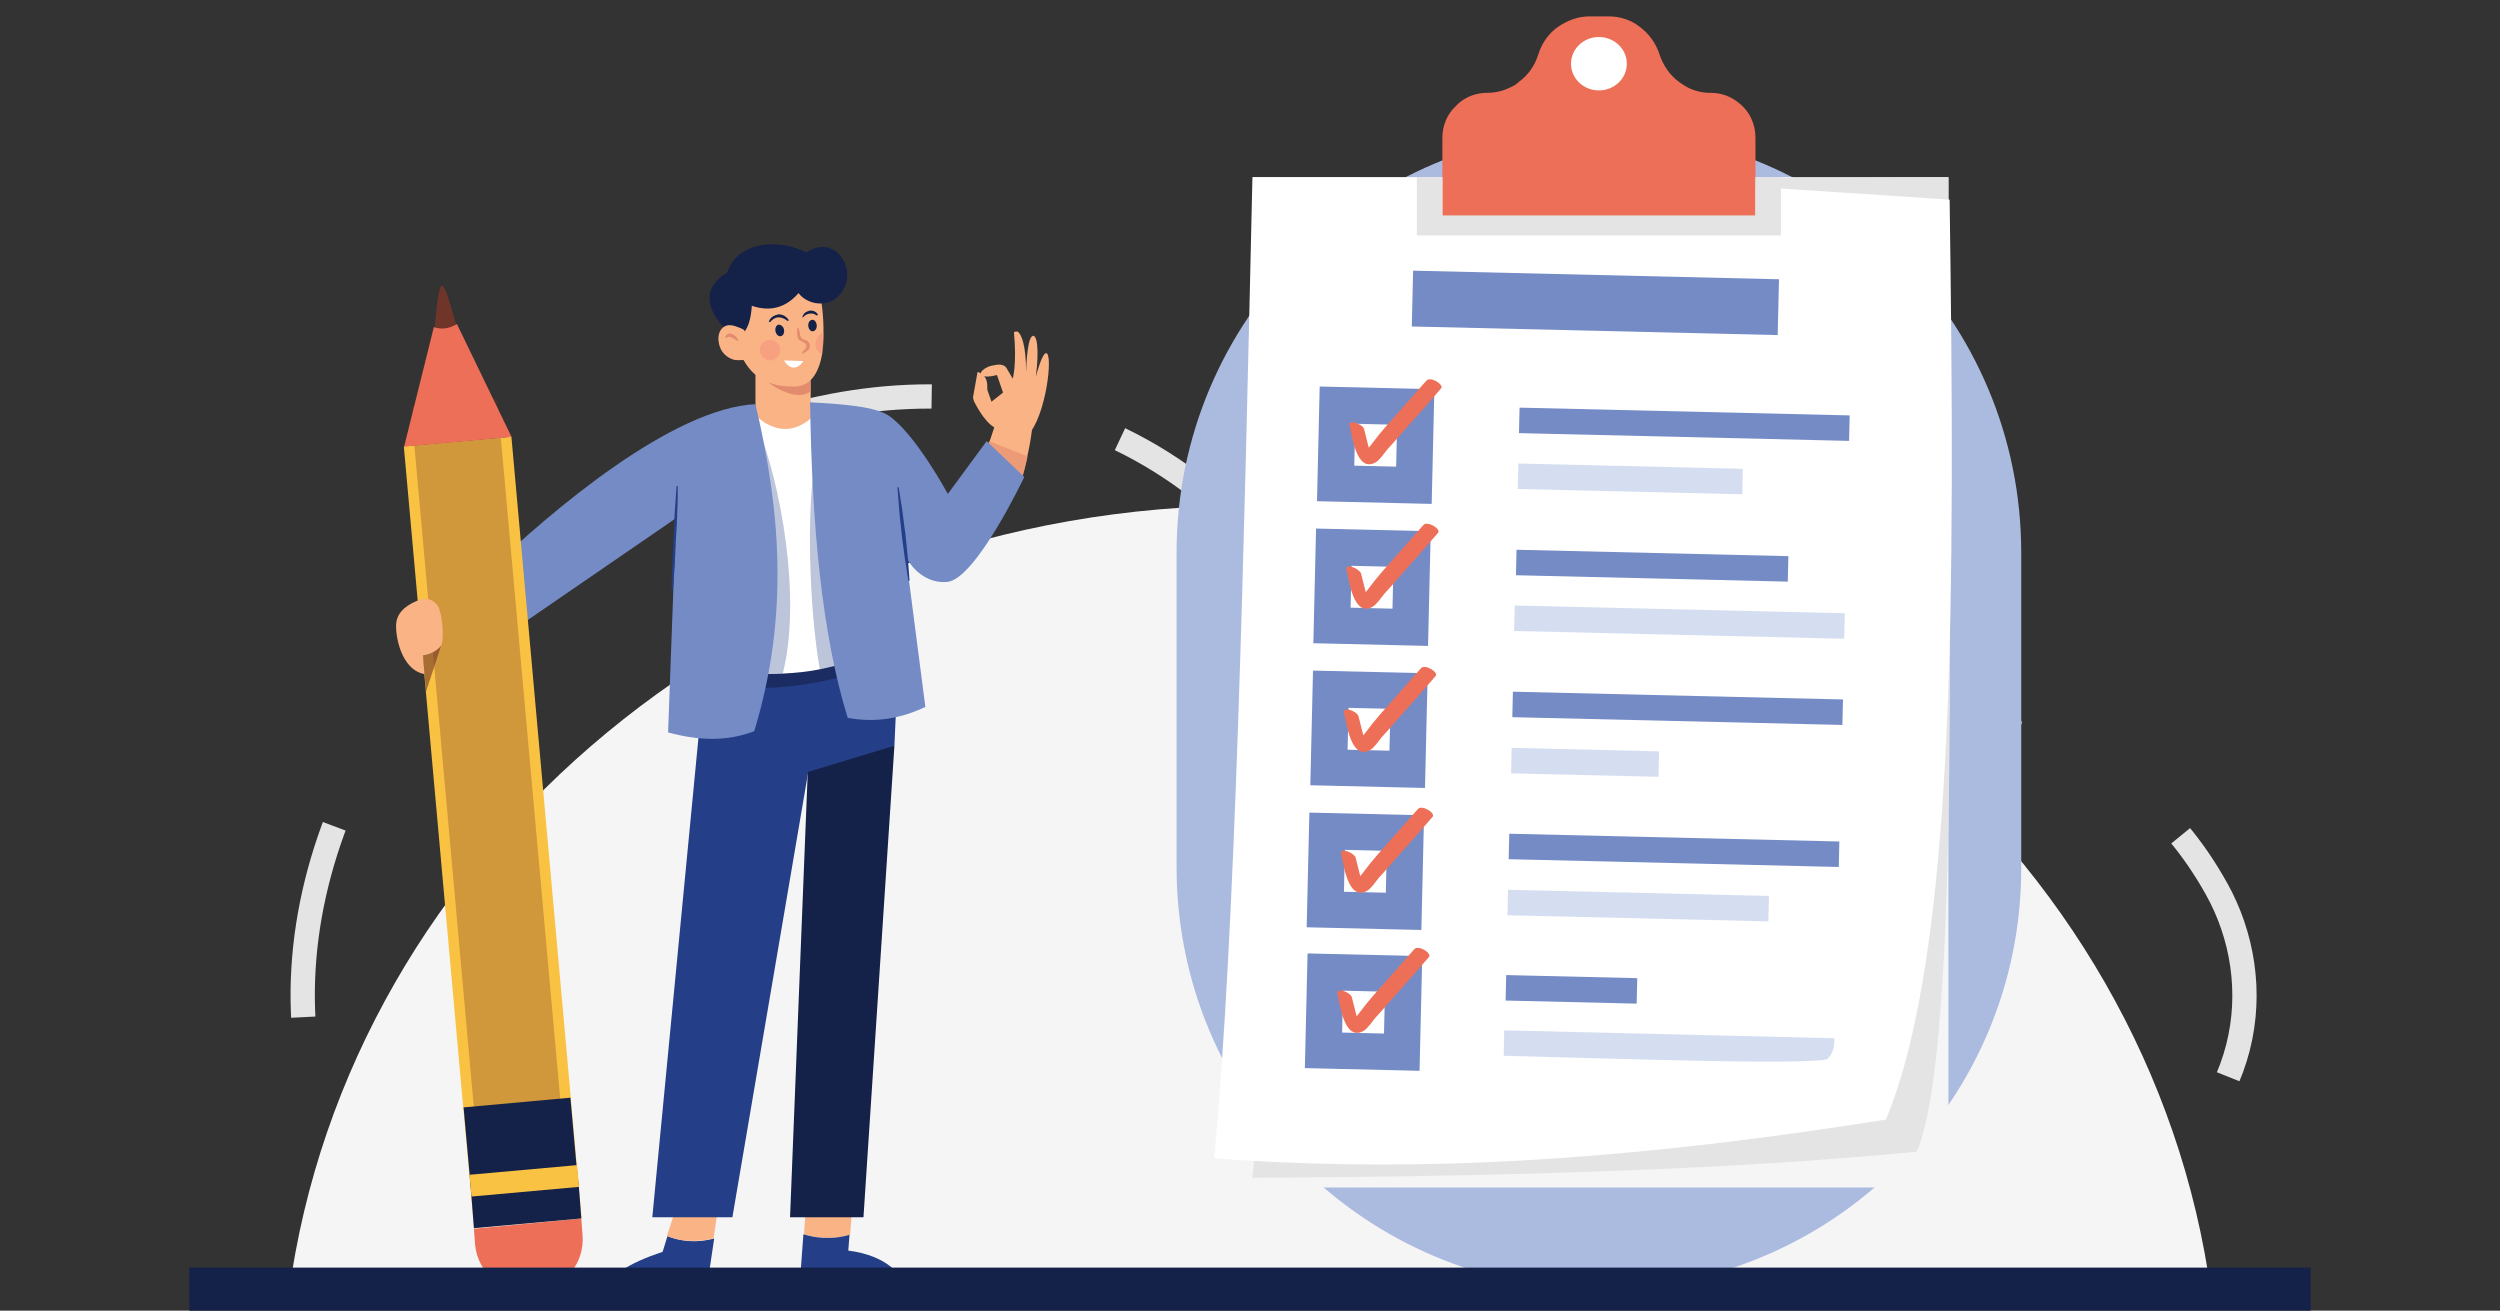
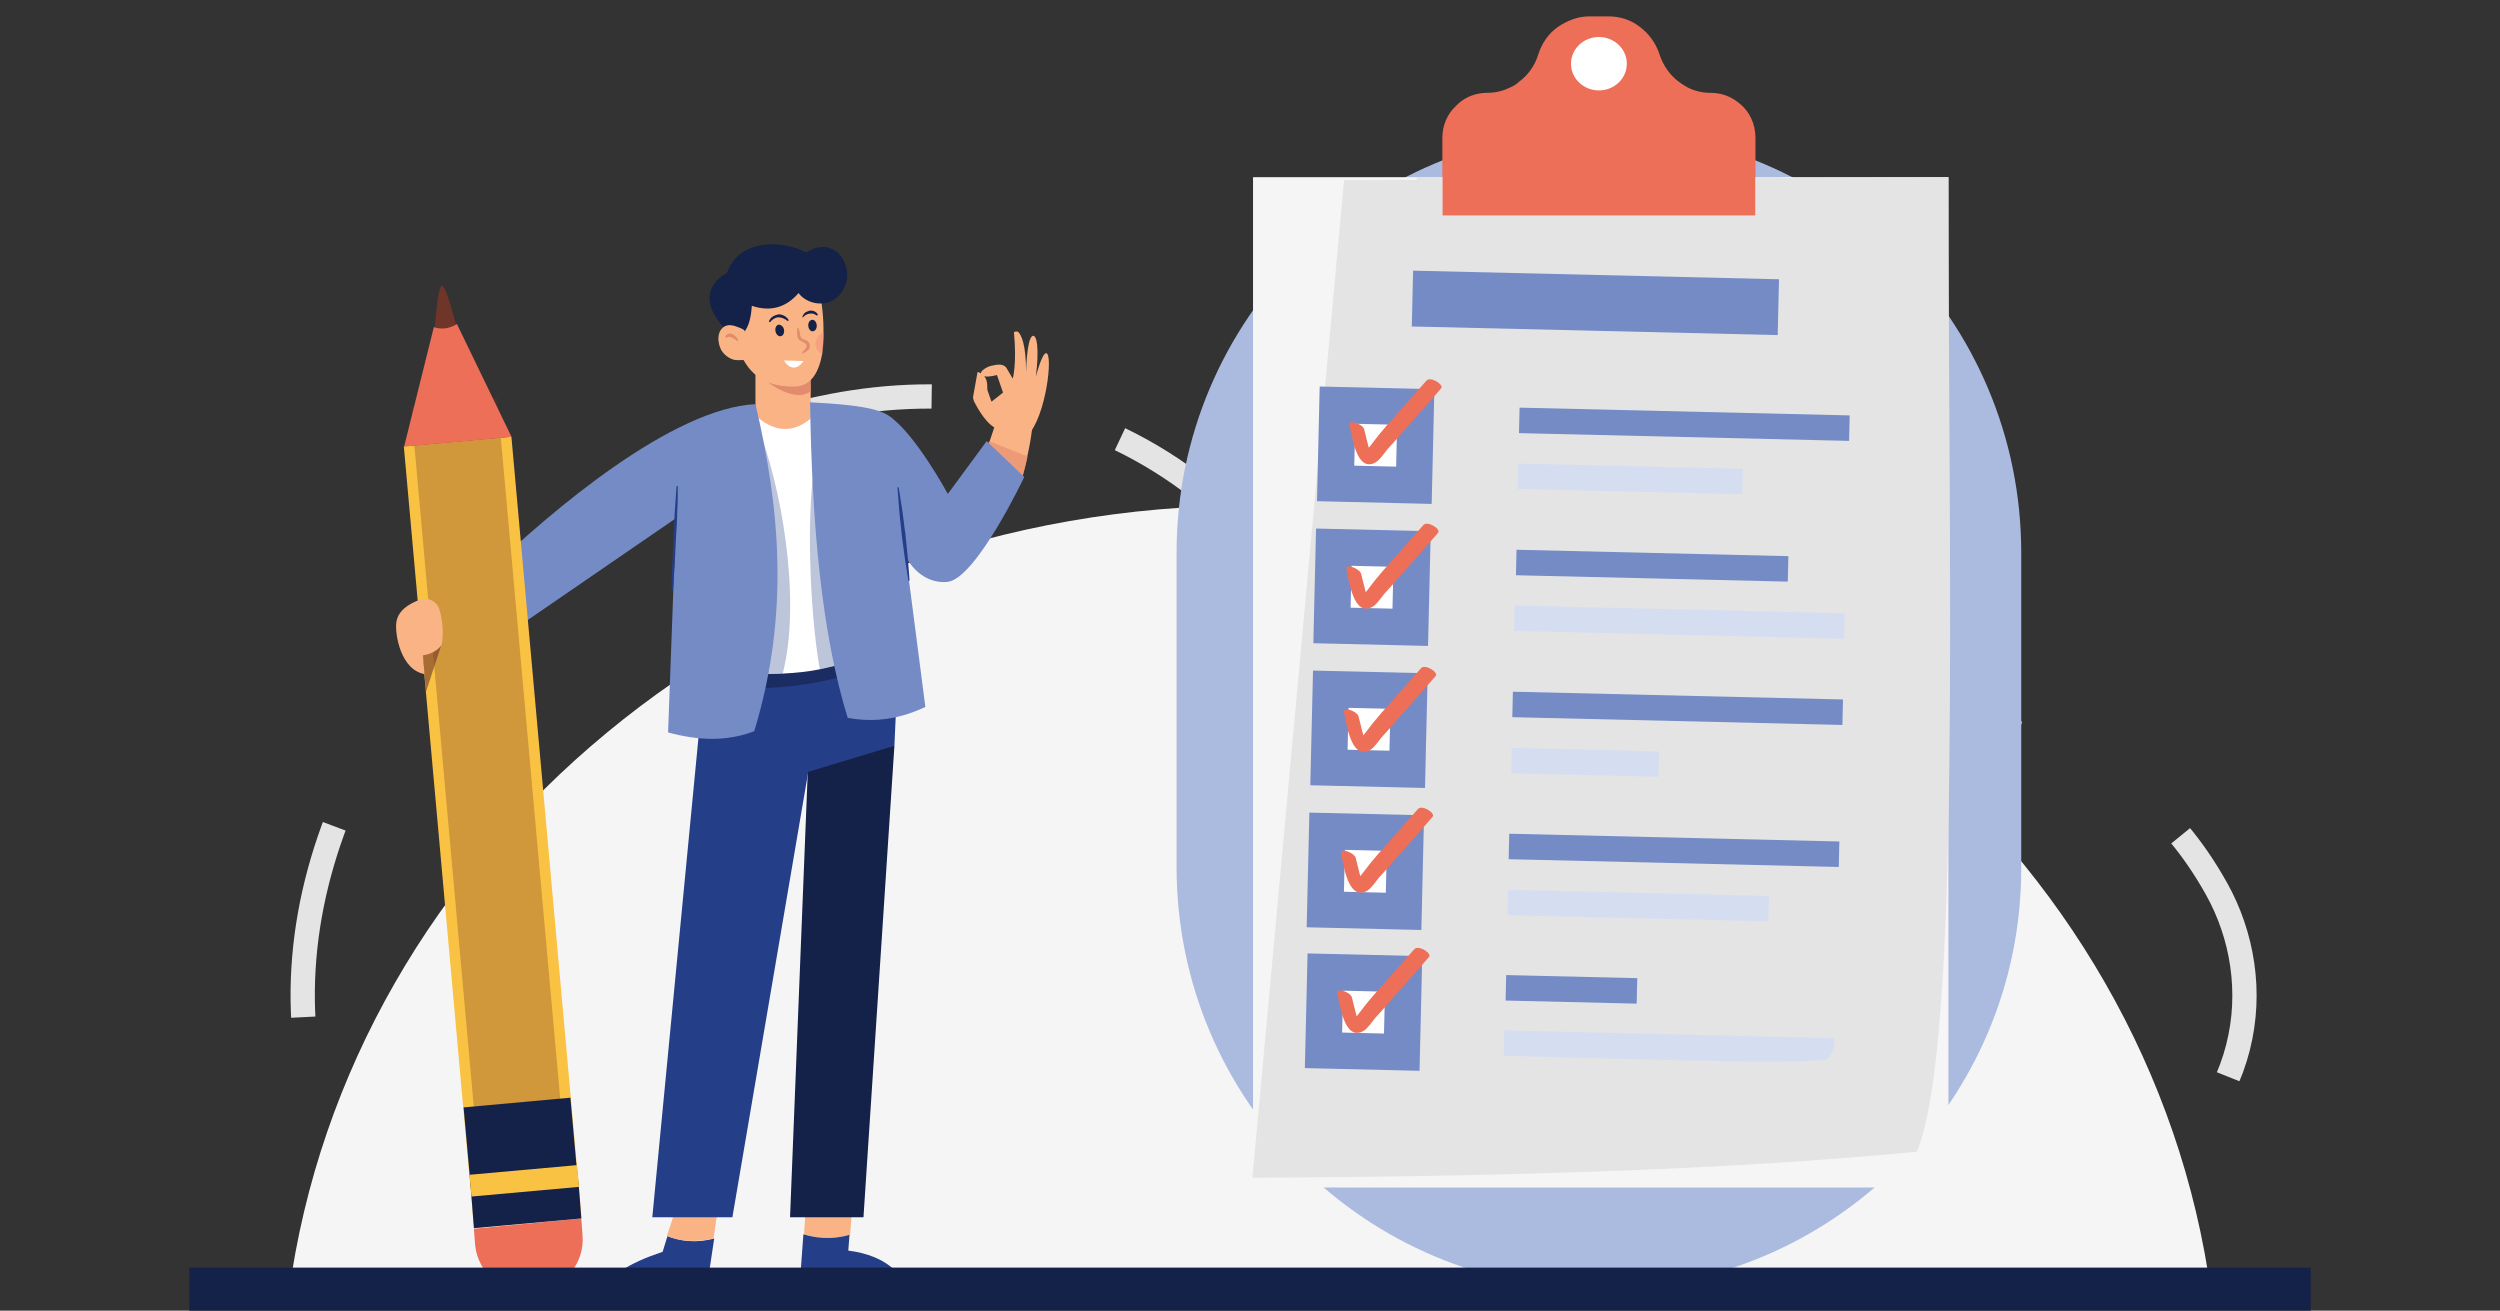
<svg xmlns="http://www.w3.org/2000/svg" version="1.1" id="Layer_1" x="0px" y="0px" viewBox="0 0 412 216" style="enable-background:new 0 0 412 216;" xml:space="preserve">
  <rect x="0" y="0" width="412" height="216" fill="#333333" stroke="none" />
  <style type="text/css">
	.st0{fill:none;stroke:#E4E4E4;stroke-width:4;stroke-miterlimit:10;stroke-dasharray:32.088,32.088;}
	.st1{fill:#F6F5F6;}
	.st2{fill:#ABBADF;}
	.st3{fill:#E4E4E4;}
	.st4{fill:#FFFFFF;}
	.st5{fill:#748BC6;}
	.st6{fill:#D5DEF1;}
	.st7{fill:#FFFFFF;stroke:#748BC6;stroke-width:6;stroke-miterlimit:10;}
	.st8{fill:#ED6F58;}
	.st9{fill:#F9B385;}
	.st10{fill:#243F87;}
	.st11{fill:#E38B6D;}
	.st12{fill:#142148;}
	.st13{opacity:0.6;fill:#142148;}
	.st14{opacity:0.3;fill:#243F87;}
	.st15{opacity:0.6;fill:#E38B6D;}
	.st16{fill:#703529;}
	.st17{fill:#F9C243;}
	.st18{opacity:0.3;fill:none;stroke:#703529;stroke-width:8;stroke-miterlimit:10;}
	.st19{opacity:0.4;fill:#F5887A;}
	.st20{opacity:0.6;fill:#703529;}
	.st21{fill:none;stroke:#142148;stroke-width:8;stroke-miterlimit:10;}
</style>
  <g>
    <g>
      <g>
        <g>
          <path class="st0" d="M365.3,146.5c16.9,30.3-7.6,89.7-163,48.4c-77.9-20.7-136.1,25.9-148.1-6.6      C26.3,112.4,140.4,24.7,203.8,85.9C261.8,141.9,334.5,91.3,365.3,146.5z" />
        </g>
        <path class="st1" d="M364.4,213.2H47.6C57.5,139.9,124.6,83.3,206,83.3C287.4,83.3,354.5,139.9,364.4,213.2z" />
      </g>
      <g>
        <path class="st2" d="M263.5,212.5L263.5,212.5c-38.5,0-69.6-31.2-69.6-69.6V91.1c0-38.5,31.2-69.6,69.6-69.6h0     c38.5,0,69.6,31.2,69.6,69.6v51.8C333.2,181.4,302,212.5,263.5,212.5z" />
        <g>
          <g>
            <rect x="206.5" y="29.2" class="st1" width="114.6" height="166.5" />
            <path class="st3" d="M321.1,29.2c0,64.9,2.1,143.2-5.2,160.6c-32.1,3.1-69.7,4.1-109.5,4.3l15.1-164.4L321.1,29.2z" />
-             <path class="st4" d="M310.8,184.5c-50.1,8-83.5,8.4-110.7,6.4c3.5-37.4,4.9-99.6,6.3-161.7l60.3,0.1l54.6,3.6       C322.2,97.4,322.3,156.9,310.8,184.5z" />
          </g>
          <g>
            <rect x="232.7" y="45.3" transform="matrix(1 2.352837e-02 -2.352837e-02 1 1.246 -6.171)" class="st5" width="60.3" height="9.2" />
            <g>
              <g>
                <g>
                  <rect x="250.3" y="67.8" transform="matrix(1 2.352839e-02 -2.352839e-02 1 1.722 -6.51)" class="st5" width="54.4" height="4.2" />
                  <rect x="250.1" y="76.8" transform="matrix(1 2.352875e-02 -2.352875e-02 1 1.93 -6.297)" class="st6" width="37" height="4.2" />
                </g>
                <g>
                  <rect x="220.2" y="66.9" transform="matrix(1 2.352853e-02 -2.352853e-02 1 1.788 -5.312)" class="st7" width="12.9" height="12.9" />
                  <g>
                    <path class="st8" d="M222.4,70.1c0.4,1.5,1.1,7.9,4.3,6.1c0.7-0.4,1.4-1.5,1.9-2.1c1-1.1,2-2.2,3-3.4c2-2.2,4-4.5,5.9-6.7           c0.5-0.6-1.7-2-2.4-1.3c-1.8,2-3.5,4-5.3,6c-0.9,1-1.8,2-2.6,3c-0.6,0.7-2,2.9-2.9,3.1c0.5,0.2,1,0.3,1.5,0.5           c0.3,0.3-0.3-1.7-0.3-1.8c-0.2-0.9-0.5-1.9-0.7-2.8C224.6,69.9,222.1,69,222.4,70.1L222.4,70.1z" />
                  </g>
                </g>
              </g>
              <g>
                <g>
                  <rect x="249.8" y="91.1" transform="matrix(1 2.352835e-02 -2.352835e-02 1 2.269 -6.378)" class="st5" width="44.8" height="4.2" />
                  <rect x="249.5" y="100.4" transform="matrix(1 2.352838e-02 -2.352838e-02 1 2.488 -6.483)" class="st6" width="54.4" height="4.2" />
                </g>
                <g>
                  <rect x="219.6" y="90.3" transform="matrix(1 2.352853e-02 -2.352853e-02 1 2.338 -5.293)" class="st7" width="12.9" height="12.9" />
                  <g>
                    <path class="st8" d="M221.9,93.9c0.4,1.5,1.1,7.9,4.3,6.1c0.7-0.4,1.4-1.5,1.9-2.1c1-1.1,2-2.2,3-3.4c2-2.2,4-4.5,5.9-6.7           c0.5-0.6-1.7-2-2.4-1.3c-1.8,2-3.5,4-5.3,6c-0.9,1-1.8,2-2.6,3c-0.6,0.7-2,2.9-2.9,3.1c0.5,0.2,1,0.3,1.5,0.5           c0.3,0.3-0.3-1.7-0.3-1.8c-0.2-0.9-0.5-1.9-0.7-2.8C224,93.7,221.6,92.7,221.9,93.9L221.9,93.9z" />
                  </g>
                </g>
              </g>
              <g>
                <g>
                  <rect x="249.2" y="114.6" transform="matrix(1 2.352863e-02 -2.352863e-02 1 2.823 -6.471)" class="st5" width="54.4" height="4.2" />
                  <rect x="249" y="123.5" transform="matrix(1 2.352825e-02 -2.352825e-02 1 3.026 -6.11)" class="st6" width="24.3" height="4.2" />
                </g>
                <g>
                  <rect x="219.1" y="113.7" transform="matrix(1 2.352853e-02 -2.352853e-02 1 2.889 -5.273)" class="st7" width="12.9" height="12.9" />
                  <g>
                    <path class="st8" d="M221.5,117.5c0.4,1.5,1.1,7.9,4.3,6.1c0.7-0.4,1.4-1.5,1.9-2.1c1-1.1,2-2.2,3-3.4c2-2.2,4-4.5,5.9-6.7           c0.5-0.6-1.7-2-2.4-1.3c-1.8,2-3.5,4-5.3,6c-0.9,1-1.8,2-2.6,3c-0.6,0.7-2,2.9-2.9,3.1c0.5,0.2,1,0.3,1.5,0.5           c0.3,0.3-0.3-1.7-0.3-1.8c-0.2-0.9-0.5-1.9-0.7-2.8C223.7,117.2,221.2,116.3,221.5,117.5L221.5,117.5z" />
                  </g>
                </g>
              </g>
              <g>
                <g>
                  <rect x="248.6" y="138" transform="matrix(1 2.352838e-02 -2.352838e-02 1 3.374 -6.452)" class="st5" width="54.4" height="4.2" />
                  <rect x="248.4" y="147.1" transform="matrix(1 2.352849e-02 -2.352849e-02 1 3.585 -6.31)" class="st6" width="43" height="4.2" />
                </g>
                <g>
                  <rect x="218.5" y="137.1" transform="matrix(1 2.352853e-02 -2.352853e-02 1 3.439 -5.254)" class="st7" width="12.9" height="12.9" />
                  <g>
                    <path class="st8" d="M221,140.7c0.4,1.5,1.1,7.9,4.3,6.1c0.7-0.4,1.4-1.5,1.9-2.1c1-1.1,2-2.2,3-3.4c2-2.2,4-4.5,5.9-6.7           c0.5-0.6-1.7-2-2.4-1.3c-1.8,2-3.5,4-5.3,6c-0.9,1-1.8,2-2.6,3c-0.6,0.7-2,2.9-2.9,3.1c0.5,0.2,1,0.3,1.5,0.5           c0.3,0.3-0.3-1.7-0.3-1.8c-0.2-0.9-0.5-1.9-0.7-2.8C223.1,140.5,220.7,139.6,221,140.7L221,140.7z" />
                  </g>
                </g>
              </g>
              <g>
                <g>
                  <rect x="248.1" y="160.9" transform="matrix(1 2.352802e-02 -2.352802e-02 1 3.907 -6.046)" class="st5" width="21.6" height="4.2" />
                  <path class="st6" d="M302.3,171.1l-54.4-1.3l-0.1,4.2c21,0.5,47.8,1.5,53.3,0.6C302,173.7,302.4,172.5,302.3,171.1z" />
                </g>
                <g>
                  <rect x="218.2" y="160.3" transform="matrix(1 2.352850e-02 -2.352850e-02 1 3.986 -5.239)" class="st7" width="12.9" height="12.9" />
                  <g>
                    <path class="st8" d="M220.4,163.8c0.4,1.5,1.1,7.9,4.3,6.1c0.7-0.4,1.4-1.5,1.9-2.1c1-1.1,2-2.2,3-3.4c2-2.2,4-4.5,5.9-6.7           c0.5-0.6-1.7-2-2.4-1.3c-1.8,2-3.5,4-5.3,6c-0.9,1-1.8,2-2.6,3c-0.6,0.7-2,2.9-2.9,3.1c0.5,0.2,1,0.3,1.5,0.5           c0.3,0.3-0.3-1.7-0.3-1.8c-0.2-0.9-0.5-1.9-0.7-2.8C222.6,163.5,220.1,162.6,220.4,163.8L220.4,163.8z" />
                  </g>
                </g>
              </g>
            </g>
          </g>
        </g>
        <g>
          <path class="st8" d="M289.3,22.7v12.9h-51.6V22.7c0-2,0.8-3.9,2.2-5.2c0.2-0.2,0.3-0.3,0.5-0.5c1.3-1.1,2.9-1.7,4.7-1.7      c1.3,0,2.6-0.3,3.8-0.9c0.5-0.2,1-0.5,1.4-0.9c1.5-1.1,2.6-2.6,3.2-4.5c0.6-1.9,1.7-3.5,3.3-4.6c1.5-1,3.2-1.7,5.1-1.7h3.2      c1.9,0,3.7,0.6,5.1,1.7c1.5,1.1,2.7,2.7,3.3,4.6c0.6,1.8,1.7,3.4,3.2,4.5c0.4,0.3,0.9,0.6,1.4,0.9c1.2,0.6,2.4,0.9,3.8,0.9      c1.8,0,3.4,0.6,4.7,1.7C288.3,18.3,289.3,20.4,289.3,22.7z" />
          <polygon class="st3" points="293.5,29.2 293.5,38.8 233.5,38.8 233.5,29.2 237.7,29.2 237.7,35.5 289.3,35.5 289.3,29.2     " />
          <ellipse class="st4" cx="263.5" cy="10.5" rx="4.6" ry="4.4" />
        </g>
      </g>
      <g>
        <g>
          <path class="st9" d="M164.6,70.7c-1.8-0.3-3.5-3.4-4.1-4.6c-0.1-0.3-0.2-0.6-0.1-0.9l0.7-3.9c0,0,1.7,0.3,1.6,2.5      c0,0.2,0,0.5,0.1,0.7l0.6,1.7l1.9-1.5l-1-2.9c0,0-1.4,0.4-2.1,0.2c-1.5-0.5,0.5-1.6,1.1-1.7c0.6-0.1,2-0.6,2.6,0.4      c0.6,1,1,1.7,1,1.7s0.7-2.3,0.2-7.6c0-0.2,0.6-0.2,0.7-0.1c0.5,0.5,1.3,2,1.3,6.7c0,0,0.1-5.4,1-6c0.8-0.5,1.2,2.2,0.6,6.7      c0,0,1-3.9,1.7-3.9c1.2,0,0,10.4-3,13.5L164.6,70.7z" />
          <path class="st9" d="M170.3,69.1c-0.1,0.5-0.1,1-0.2,1.5v0c-0.2,1.7-0.5,3.3-0.8,4.6c0,0.1,0,0.1,0,0.2      c-0.9,3.8-1.1,5.6-4.2,5.1l-3.2-3.7l0,0l-0.2-0.3l0.7-1.9l0.1-0.3l0.5-1.4l0.1-0.2l0.8-2.4l0.3-1L170.3,69.1z" />
        </g>
        <g>
          <path class="st10" d="M110,203.7l-0.8,2.6c-5.7,1.9-9,4-9.2,6.5h16.4l1.3-8.7C114.3,205,111.7,204.4,110,203.7z" />
          <path class="st9" d="M112,197.3l-2.1,6.4c1.7,0.7,4.4,1.2,7.7,0.4l0.8-5.6L112,197.3z" />
          <path class="st9" d="M140.1,203.5l0.5-6.5l-7.7,0.4l-0.4,6C135.7,204.4,138.4,204,140.1,203.5z" />
          <path class="st10" d="M149.3,212.8c-0.2-2.5-3.1-5.9-9.5-6.7l0.2-2.6c-1.7,0.5-4.4,0.9-7.6-0.1l-0.7,9.5H149.3z" />
        </g>
        <polygon class="st9" points="133.8,72.4 124.5,72.4 124.5,58.4 133.5,58.4 133.5,59.2 133.6,63.7 133.6,70.8    " />
        <path class="st11" d="M133.6,64.4c-1.7,1.8-6-0.2-7.9-2.2l7.8-2.3L133.6,64.4z" />
        <path class="st9" d="M135.7,55.1c0,1-0.1,2.1-0.2,3.2c-0.5,2.8-1.7,5.3-4.4,5.4c-6.5,0.2-8.4-3.6-9.6-6.6     c-1.2-3.1,0.8-10.4,0.8-10.4l8.5-0.8l4.6,3.8C135.3,49.6,135.8,52.2,135.7,55.1z" />
        <path class="st12" d="M121.7,55.3c0,0,1.9-0.1,2.2-4.9c3.3,1.1,5.8,0.1,7.7-2.1c1.6,2.2,6.3,2.9,7.8-1.6c1.1-3.2-2-8-6.5-5.1     c-4.4-2.2-11.2-2.1-13.1,3.4c0,0-6.7,3.1,0.4,9.9C120.3,55,121.7,55.3,121.7,55.3z" />
        <polygon class="st12" points="147.4,122.9 142.3,200.6 130.2,200.6 133.2,125.2 135.1,124.3    " />
        <polygon class="st10" points="116,112.3 107.5,200.6 120.7,200.6 133.2,127.2 147.4,122.9 148.1,107.2 116.3,106.5    " />
        <path class="st13" d="M117.9,112.4c7.2,2.6,24-0.4,27.5-4l-2.5-5l-27.7,3.7L117.9,112.4z" />
        <path class="st4" d="M144.8,107.3c-0.2,0.1-0.5,0.2-0.7,0.3c-2.7,1.1-5.7,2-9,2.7c-1.9,0.4-4,0.6-6,0.7c-3.1,0.2-6.3,0-9.5-0.8     l4-37.6l0.5-4.6c0,0,5.3,6.5,11.1-0.7L144.8,107.3z" />
        <path class="st14" d="M129,111c-3.1,0.2-6.3,0-9.5-0.8l4-37.6l1.4-2.1C128.5,79.2,132.2,98.4,129,111z" />
        <path class="st5" d="M124.5,66.6c4,17,5.7,34.5-0.2,53.9c-4.4,1.7-9.1,1.6-14.2,0.2l1.3-35.3l-29.7,20.4l-1.8-11.1     C91.2,83.8,110.9,67.3,124.5,66.6z" />
        <path class="st14" d="M144.1,107.6c-2.7,1.1-5.7,2-9,2.7c-1.8-10.3-2.2-27.1-0.7-34.7L144.1,107.6z" />
        <path class="st15" d="M169.3,75.2c0,0.1,0,0.1,0,0.2c-0.9,3.8-1.1,5.6-4.2,5.1l-3.2-3.7l0,0l0.4-2.2l0.1-0.3l0.5-1.4l0.1-0.2     L169.3,75.2z" />
        <path class="st5" d="M168.8,78.6c0,0-8,16.9-12.7,17.3c-4.6,0.4-6.8-4.1-6.8-4.1l3.2,24.7c-3.8,1.8-8,2.7-12.8,1.8     c-4.3-13.9-5.9-31.9-6.2-52c3.5,0.2,10.3,0.5,12.8,2.1c4.4,2.8,9.9,13,9.9,13l6.4-8.7L168.8,78.6z" />
        <g>
          <path class="st16" d="M71.6,54.8c0,0,0.5-8.1,1.3-7.7s2.5,7.4,2.5,7.4l-1.8,2.8L71.6,54.8z" />
          <path class="st8" d="M95.8,200.8l0.2,2.7c0.4,4.7-3,8.8-7.7,9.3l-0.7,0.1c-4.7,0.4-8.8-3-9.3-7.7l-0.2-2.7L95.8,200.8z" />
          <rect x="72.3" y="72.5" transform="matrix(0.996 -8.948319e-02 8.948319e-02 0.996 -11.949 7.817)" class="st17" width="17.8" height="129.3" />
          <rect x="77.1" y="70" transform="matrix(0.996 -8.948348e-02 8.948348e-02 0.996 -11.01 7.69)" class="st18" width="6.3" height="113.4" />
          <polygon class="st12" points="95.8,200.8 78.1,202.4 77.7,197.2 77.4,193.6 76.4,182.5 94,180.9 95,192 95.4,195.6     " />
          <rect x="77.5" y="192.8" transform="matrix(0.996 -8.951984e-02 8.951984e-02 0.996 -17.073 8.512)" class="st17" width="17.8" height="3.6" />
          <path class="st8" d="M66.6,73.6l4.9-19.7c0,0,1.7,0.8,3.8-0.5l9,18.6L66.6,73.6z" />
        </g>
        <path class="st9" d="M122.7,54.5c-0.1-0.3-1.4-0.7-1.7-0.8c-0.4-0.1-0.9-0.2-1.4,0c-1.6,0.7-1.4,3-0.6,4.2c0.5,0.7,1.2,1.2,2,1.4     c0.3,0.1,3,0.1,2.9-0.3C123.9,59,122.7,54.5,122.7,54.5z" />
        <path class="st9" d="M72.4,100.4c-0.4-1.3-1.8-2-3.1-1.6c-2,0.7-3.8,1.9-4,3.9c-0.2,1.8,0.7,7.7,4.7,8.4l-0.3-3     c0,0,2.5-0.6,3-1.7C73.1,105.7,73.1,102.5,72.4,100.4z" />
        <path class="st10" d="M148.1,80.3c0.2,1.3,0.4,2.6,0.6,3.8c0.2,1.3,0.3,2.6,0.5,3.8l0.4,3.9c0.1,1.3,0.2,2.6,0.3,3.9l-0.2,0     c-0.2-1.3-0.4-2.6-0.6-3.8l-0.5-3.8c-0.1-1.3-0.3-2.6-0.4-3.9c-0.1-1.3-0.2-2.6-0.3-3.9L148.1,80.3z" />
        <path class="st10" d="M111.7,80.1c0,1.4,0,2.9-0.1,4.3c0,1.4-0.1,2.9-0.2,4.3l-0.2,4.3c-0.1,1.4-0.2,2.9-0.3,4.3l-0.2,0     c0-1.4,0-2.9,0.1-4.3l0.2-4.3c0.1-1.4,0.1-2.9,0.2-4.3c0.1-1.4,0.2-2.9,0.3-4.3L111.7,80.1z" />
        <path class="st12" d="M129.2,54.3c0.1,0.5-0.1,1-0.5,1.1c-0.4,0.1-0.8-0.3-0.9-0.8c-0.1-0.5,0.1-1,0.5-1.1     C128.7,53.5,129.1,53.8,129.2,54.3z" />
        <path class="st12" d="M134.6,53.7c0,0.5-0.3,0.9-0.7,0.9c-0.4,0-0.7-0.5-0.7-1c0-0.5,0.3-0.9,0.7-0.9     C134.3,52.7,134.6,53.2,134.6,53.7z" />
        <path class="st11" d="M131.6,54.1c0.2,0.4,0.2,0.9,0.3,1.3c0.1,0.2,0.1,0.3,0.3,0.4c0.1,0.1,0.3,0.2,0.5,0.2     c0.2,0.1,0.5,0.2,0.6,0.5c0.2,0.2,0.2,0.6,0.1,0.9c-0.1,0.3-0.4,0.4-0.5,0.5c-0.2,0.1-0.4,0.3-0.6,0.4l-0.1-0.2     c0.1-0.2,0.3-0.3,0.4-0.5c0.2-0.2,0.3-0.3,0.3-0.5c0.1-0.3-0.1-0.5-0.5-0.7c-0.2-0.1-0.4-0.2-0.7-0.4c-0.2-0.2-0.3-0.5-0.3-0.7     c-0.1-0.5,0-0.9,0-1.3L131.6,54.1z" />
-         <path class="st12" d="M126.7,53c0.1-0.3,0.3-0.6,0.6-0.8c0.3-0.2,0.6-0.3,1-0.4c0.7,0,1.4,0.4,1.7,1l-0.2,0.1     c-0.5-0.4-1-0.6-1.5-0.6c-0.5,0-1,0.3-1.4,0.8L126.7,53z" />
+         <path class="st12" d="M126.7,53c0.1-0.3,0.3-0.6,0.6-0.8c0.3-0.2,0.6-0.3,1-0.4c0.7,0,1.4,0.4,1.7,1l-0.2,0.1     c-0.5-0.4-1-0.6-1.5-0.6c-0.5,0-1,0.3-1.4,0.8L126.7,53" />
        <path class="st12" d="M132.2,52.3c0.1-0.3,0.2-0.5,0.4-0.7c0.2-0.2,0.5-0.3,0.8-0.4c0.6-0.1,1.2,0.2,1.4,0.7l-0.2,0.1     c-0.4-0.3-0.8-0.4-1.2-0.3c-0.2,0-0.4,0.1-0.6,0.2c-0.2,0.1-0.3,0.3-0.5,0.4L132.2,52.3z" />
        <path class="st4" d="M129.2,59.4c0.9,1.5,2.2,1.6,3.2,0.1L129.2,59.4z" />
        <path class="st19" d="M135.8,54.8c0,1-0.1,2.5-0.3,3.5c-0.7-0.2-1.1-0.8-1.1-1.6C134.4,55.9,135,54.9,135.8,54.8z" />
-         <circle class="st19" cx="126.9" cy="57.7" r="1.7" />
        <path class="st11" d="M121.5,56.2c-0.3-0.2-0.7-0.5-1-0.6c-0.2-0.1-0.3-0.1-0.4-0.1c-0.1,0-0.3,0.1-0.4,0.2l-0.2-0.1     c0.1-0.2,0.2-0.5,0.5-0.6c0.3-0.1,0.6,0,0.8,0.1c0.4,0.2,0.7,0.6,0.9,1L121.5,56.2z" />
        <path class="st20" d="M72.7,106.4l-2.5,7.6l-0.5-6C71.2,107.8,72.1,107.1,72.7,106.4z" />
      </g>
      <line class="st21" x1="31.2" y1="212.9" x2="380.8" y2="212.9" />
    </g>
  </g>
</svg>